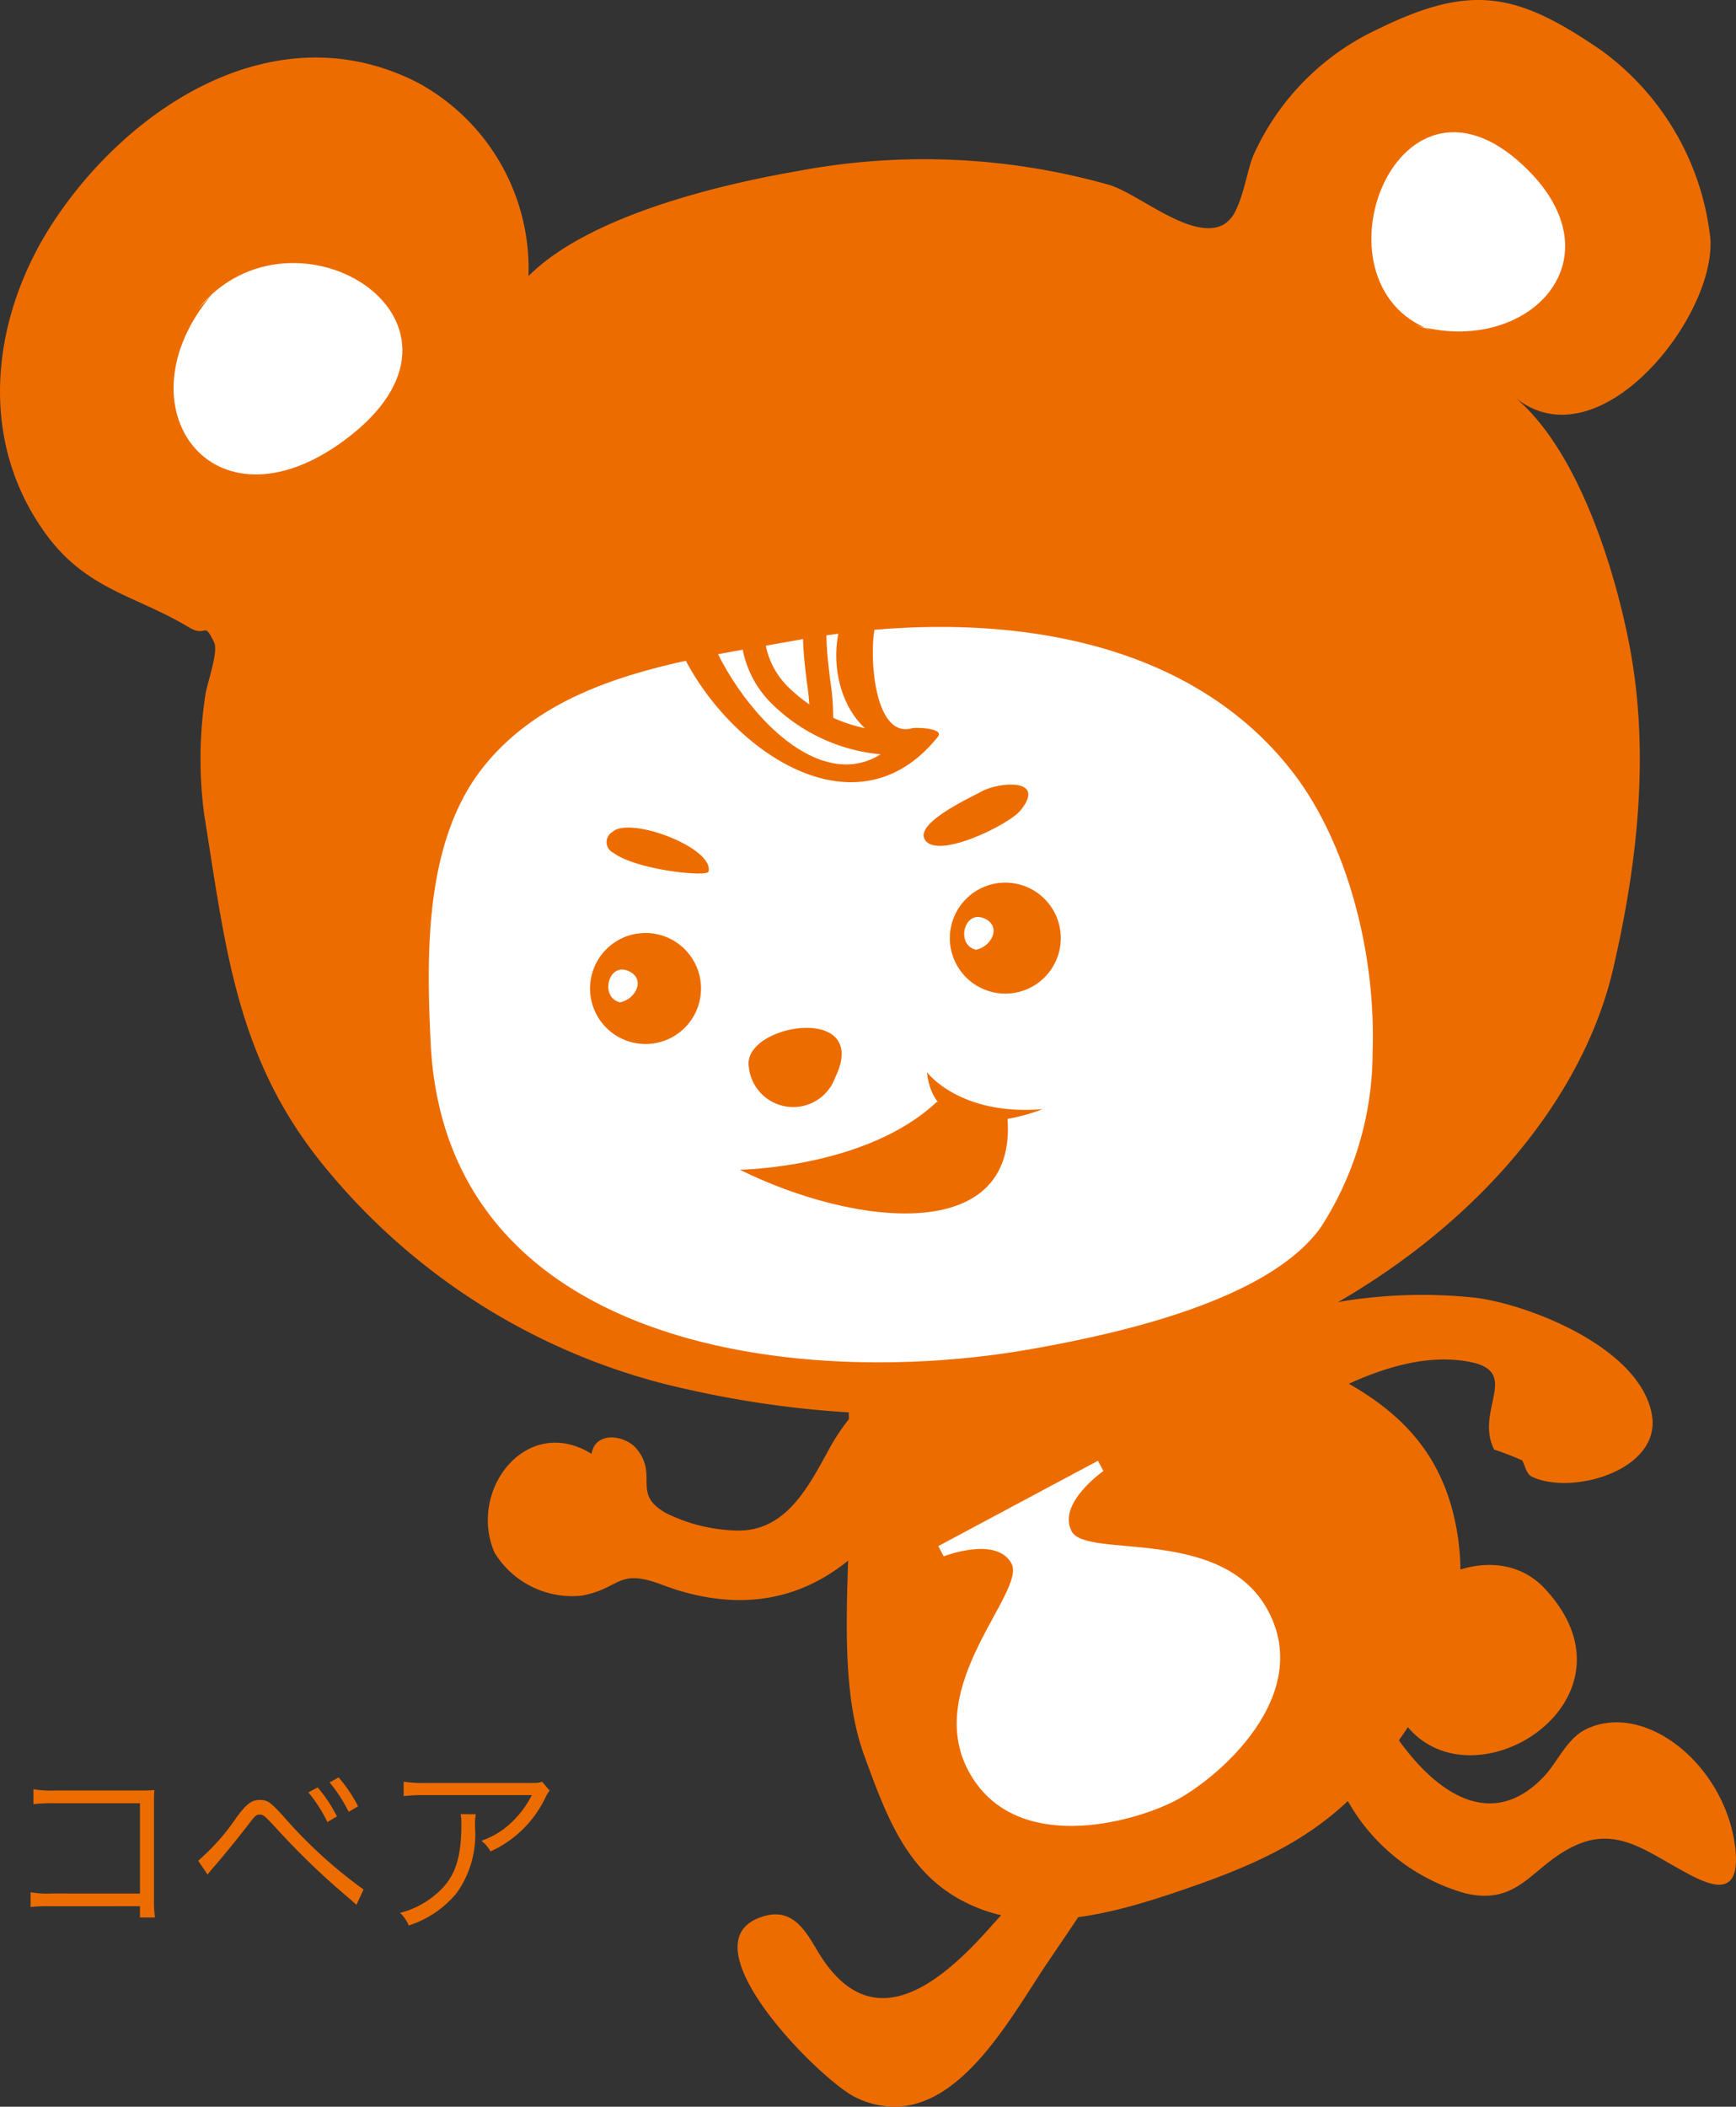
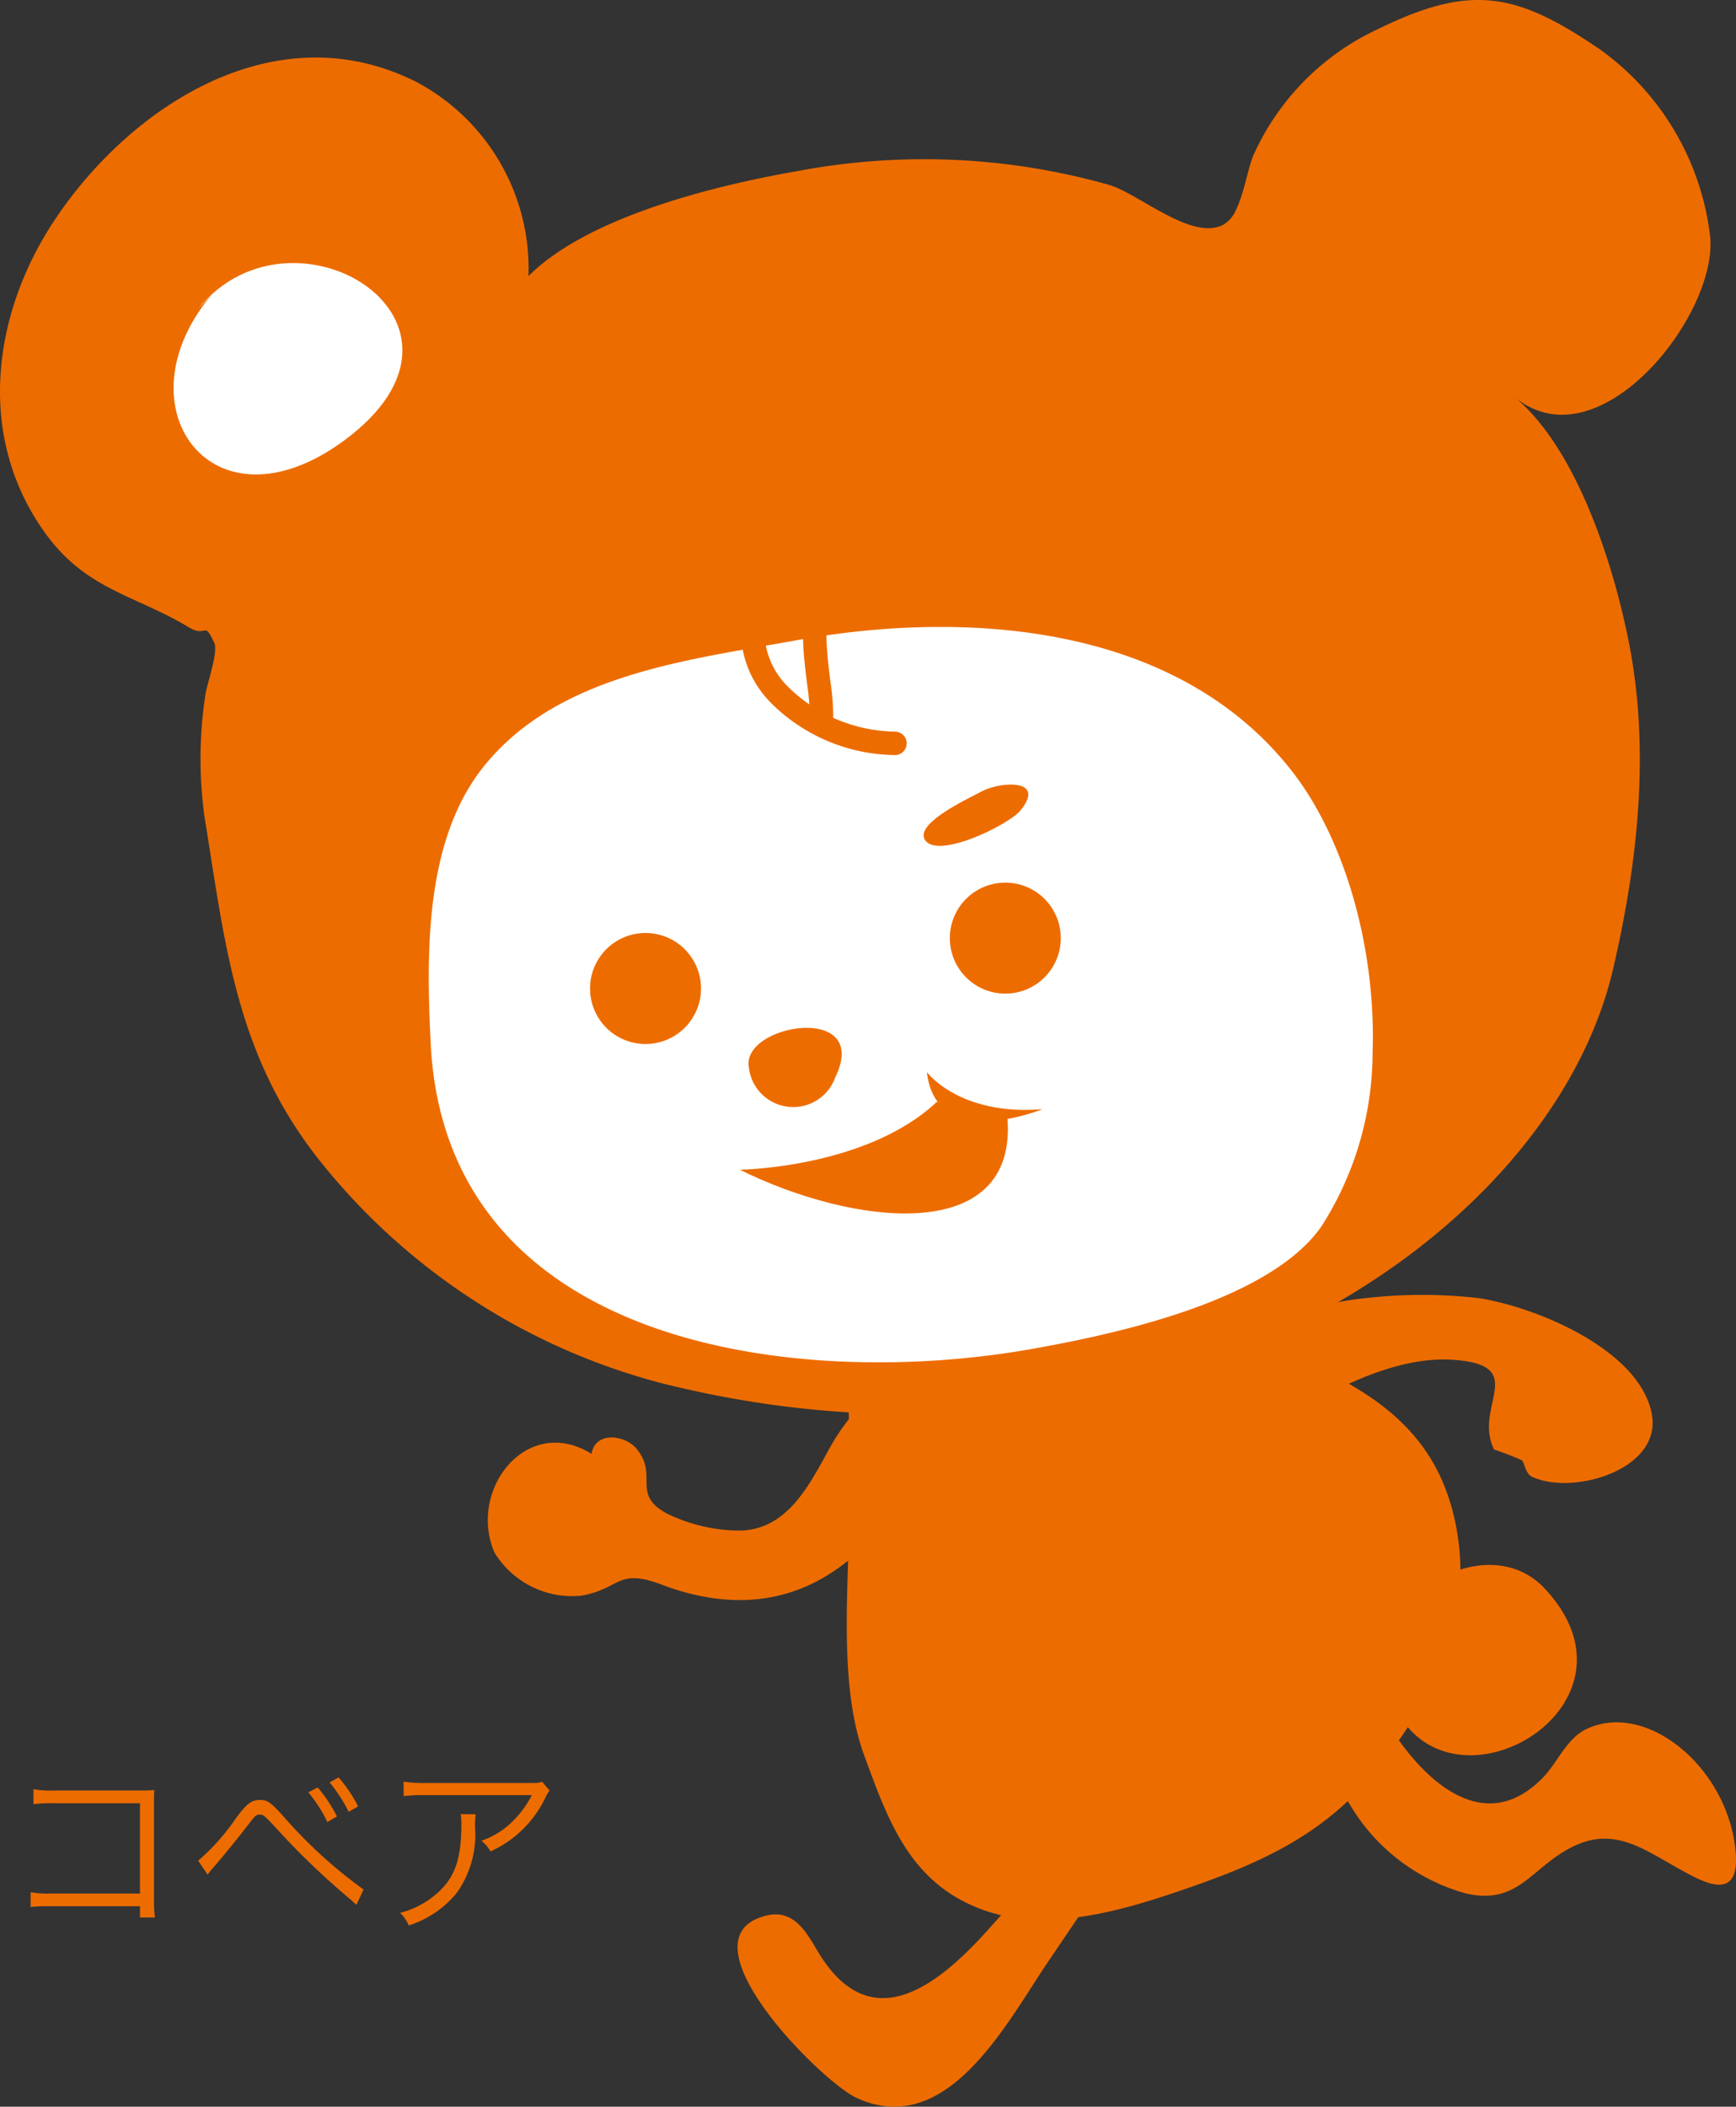
<svg xmlns="http://www.w3.org/2000/svg" width="92.169" height="111.805" viewBox="0 0 92.169 111.805">
  <rect x="0" y="0" width="92.169" height="111.805" fill="#333333" stroke="none" />
  <g transform="translate(-2362.169 -833.149)">
    <path d="M7.431-.714v.6h.794a6.648,6.648,0,0,1-.05-.9V-6.1c0-.357,0-.526.02-.774-.248.01-.387.02-.516.02H2.917a5.427,5.427,0,0,1-1.141-.069v.794a8.318,8.318,0,0,1,1.141-.05H7.431v4.792H2.709a4.851,4.851,0,0,1-1.081-.069v.784a7.982,7.982,0,0,1,1.062-.04Zm3.592-1.677c.119-.159.208-.268.278-.347.466-.526,1.359-1.627,1.8-2.2s.486-.635.685-.635.238.03.893.734a39.365,39.365,0,0,0,3.363,3.284c.387.337.645.546.694.6.02.02.1.089.189.169l.377-.814a25.053,25.053,0,0,1-4.217-3.84c-.714-.794-.883-.913-1.28-.913-.446,0-.7.189-1.26.943a11.578,11.578,0,0,1-2.024,2.282ZM16.37-6.756a7.593,7.593,0,0,1,1.012,1.577l.506-.3a7.532,7.532,0,0,0-1.022-1.538ZM17.5-7.282a8.012,8.012,0,0,1,1.012,1.558l.5-.288A7.583,7.583,0,0,0,17.977-7.55Zm11.281-.04c-.179.069-.179.069-.843.069H22.611a7.272,7.272,0,0,1-1.181-.069v.764a9.58,9.58,0,0,1,1.171-.05h5.635a5.264,5.264,0,0,1-1.111,1.478,4.3,4.3,0,0,1-1.568.943,1.949,1.949,0,0,1,.486.566,5.938,5.938,0,0,0,2.9-2.828,1.78,1.78,0,0,1,.238-.4ZM24.456-5.6a2.62,2.62,0,0,1,.04.536c0,1.935-.387,2.947-1.439,3.79a4.662,4.662,0,0,1-1.816.913A1.94,1.94,0,0,1,21.7.308a5.4,5.4,0,0,0,2.54-1.716A5.314,5.314,0,0,0,25.22-4.9a3.6,3.6,0,0,1,.04-.694Z" transform="translate(2362.169 935.026)" fill="#ed6c00" />
    <path d="M47.453,111.8c3.727.032,6.318-4.926,8.181-7.671q2.531-3.728,5.02-7.48s-2.628-.408-2.642-.412c-1.834,2.091-3.733,4.14-5.576,6.2-2.826,3.15-6.322,5.7-9.048,1.073-.61-1.032-1.287-2.213-2.725-1.845-4.683,1.193,2.907,8.765,4.772,9.647a4.774,4.774,0,0,0,2.018.492" transform="translate(2362.169 833.15)" fill="#ed6c00" />
    <path d="M45.069,75.167c.028,1.127-.027,2.262.012,3.358.151,4.425-.743,10.388.792,14.607,1.3,3.554,2.463,6.827,6.319,8.226,3.328,1.205,7.247.081,10.458-1.013,4.03-1.376,7.569-2.859,10.4-6.376,3.183-3.948,5.238-8.119,4.231-13.1-.96-4.744-4.152-6.881-8.1-8.655-4.245-1.911-7.407-6.411-10.8-9.57-.142-.131-.282-.263-.423-.393-2.632,2.613-4.8,5.261-8.231,6.674-.885.366-5.074,1.64-5.383,2.545-.164.476.436,1.048.521,1.5a13.458,13.458,0,0,1,.2,2.189" transform="translate(2362.169 833.15)" fill="#ed6c00" />
-     <path d="M56.9,81.272c-.791-1.482,1.683-3.206,1.683-3.206l-.291-.543-4.239,2.264-4.237,2.265.289.542s2.806-1.1,3.6.387-4.716,6.457-2.288,11,8.836,2.726,11.048,1.545,7.287-5.5,4.862-10.043S57.695,82.751,56.9,81.272" transform="translate(2362.169 833.15)" fill="#fff" />
    <path d="M81.154,83.606a3.984,3.984,0,0,1,.869.708c6.2,6.643-6.454,13.286-8.432,4.914-.939-3.992,4.274-7.591,7.563-5.622" transform="translate(2362.169 833.15)" fill="#ed6c00" />
    <path d="M65.625,11.132a1.7,1.7,0,0,1-.673.793C63.28,12.8,60.5,10.3,58.9,9.815a36.11,36.11,0,0,0-16.547-.738c-4.34.75-11.155,2.42-14.295,5.576A11.223,11.223,0,0,0,22.147,4.368C14.653.561,6.888,5.631,2.854,11.748c-3.218,4.874-4.175,11.4-.442,16.559,2.167,3,4.793,3.283,7.6,4.975,1,.6.781-.4,1.36.82.237.5-.4,2.221-.472,2.8a22.525,22.525,0,0,0-.053,6.367c1.135,7.014,1.682,12.915,6.372,18.63A34.3,34.3,0,0,0,35.2,73.425c25.814,6.446,47.064-7.456,50.448-22.017,1.322-5.7,1.975-11.673.806-17.454-.836-4.153-2.779-10.182-6.048-12.89,4.533,3.754,11.015-4.611,10.364-8.713a14.24,14.24,0,0,0-5.739-9.67C80.563-.388,78.141-.9,73.162,1.542a13.457,13.457,0,0,0-6.605,6.676c-.3.675-.492,2.018-.932,2.914" transform="translate(2362.169 833.15)" fill="#ed6c00" />
    <path d="M72.875,55.844a17.142,17.142,0,0,1-2.734,9.265c-2.8,3.965-10.961,5.7-15.389,6.486C42.4,73.776,23.664,71.556,22.866,55.37c-.233-4.765-.333-10.791,2.836-14.718,3.922-4.861,10.792-5.62,16.552-6.668,9.077-1.65,20.287-.871,26.378,6.992,2.81,3.628,4.43,9.44,4.243,14.868" transform="translate(2362.169 833.15)" fill="#fff" />
    <path d="M43.1,54.558c-1.52-.118-3.557.794-3.343,2.069a2.369,2.369,0,0,0,4.588.55c.858-1.766-.028-2.521-1.245-2.619" transform="translate(2362.169 833.15)" fill="#ed6c00" />
    <path d="M37.219,52.457a2.946,2.946,0,1,1-2.947-2.944,2.948,2.948,0,0,1,2.947,2.944" transform="translate(2362.169 833.15)" fill="#ed6c00" />
    <path d="M56.32,49.788a2.945,2.945,0,1,1-2.946-2.947,2.945,2.945,0,0,1,2.946,2.947" transform="translate(2362.169 833.15)" fill="#ed6c00" />
-     <path d="M35.341,32.051c.989,5.857,9.36,13.387,14.444,7.062.4-.486-1.183-.518-1.355-.468-2.158.622-2.331-4.481-1.9-5.641.23-.62-1.59-.735-1.782-.221-1.194,3.2.746,7.69,4.609,6.58l-1.356-.471c-4.115,5.118-10.123-2.729-10.817-6.841-.1-.622-1.935-.521-1.847,0" transform="translate(2362.169 833.15)" fill="#ed6c00" />
+     <path d="M35.341,32.051l-1.356-.471c-4.115,5.118-10.123-2.729-10.817-6.841-.1-.622-1.935-.521-1.847,0" transform="translate(2362.169 833.15)" fill="#ed6c00" />
    <path d="M47.515,40.07a9.453,9.453,0,0,1-6.554-2.74,5.462,5.462,0,0,1-1.623-4.077.622.622,0,1,1,1.243.059,4.214,4.214,0,0,0,1.281,3.159,8.27,8.27,0,0,0,5.654,2.355.622.622,0,1,1,0,1.244Z" transform="translate(2362.169 833.15)" fill="#ed6c00" />
    <path d="M43.615,38.821l-.049,0a.622.622,0,0,1-.572-.668,12.354,12.354,0,0,0-.149-1.891c-.214-1.769-.456-3.774.32-4.751a.622.622,0,0,1,.974.774c-.453.57-.216,2.531-.059,3.828a12.511,12.511,0,0,1,.154,2.136A.622.622,0,0,1,43.615,38.821Z" transform="translate(2362.169 833.15)" fill="#ed6c00" />
    <path d="M10.535,16.372c5.036-6.183,16.268.745,7.711,7.023-7,5.132-12.023-1.852-6.99-7.774" transform="translate(2362.169 833.15)" fill="#fff" />
-     <path d="M76.332,17.632c-7.109-2.084-2.355-15.318,4.541-8.852,5.322,4.986.167,10.211-5.725,8.468" transform="translate(2362.169 833.15)" fill="#fff" />
-     <path d="M32.561,45.258a.63.63,0,0,1-.042-1.111c.941-.847,5.4.852,5.1,2.108-.074.306-3.864-.093-5.055-1" transform="translate(2362.169 833.15)" fill="#ed6c00" />
    <path d="M54.494,42.533c.588-1.2-1.53-1-2.4-.519-.536.3-3.555,1.665-2.985,2.557.677,1.057,4.433-.8,5.056-1.545a2.6,2.6,0,0,0,.333-.493" transform="translate(2362.169 833.15)" fill="#ed6c00" />
-     <path d="M32.962,53.2c-1.15-.208-.684-2.18.425-1.661.956.448.294,1.582-.538,1.661" transform="translate(2362.169 833.15)" fill="#fff" />
-     <path d="M51.857,50.408c-1.15-.208-.686-2.177.424-1.658.957.445.294,1.579-.536,1.658" transform="translate(2362.169 833.15)" fill="#fff" />
    <path d="M53.489,59.337l-3.753-.86c-3.732,3.516-10.456,3.6-10.456,3.6,6.033,2.993,14.74,4.035,14.209-2.744" transform="translate(2362.169 833.15)" fill="#ed6c00" />
    <path d="M49.212,56.9s1.727,2.324,6.132,1.965c0,0-5.656,2.324-6.132-1.965" transform="translate(2362.169 833.15)" fill="#ed6c00" />
    <path d="M35.157,84.107c3.455,1.3,6.821,1.125,9.765-1.2,2.029-1.6,6.713-5.887,3.88-8.717-1.814-1.812-3.977,1.262-4.721,2.6-1.09,1.964-2.282,4.5-4.964,4.436a8.94,8.94,0,0,1-3.718-.907c-1.9-1.032-.419-1.995-1.6-3.432-.6-.727-2.184-.966-2.393.267-3.438-2.125-6.579,1.912-5.155,5.235a4.83,4.83,0,0,0,4.628,2.292c2.1-.383,1.874-1.483,4.274-.578" transform="translate(2362.169 833.15)" fill="#ed6c00" />
    <path d="M78.339,72.345a6.159,6.159,0,0,0-1.181-.18c-2.543-.18-5.315,1.044-7.481,2.262-1.317.739-2.286,1.827-3.282.034a3.535,3.535,0,0,1,.432-3.337c1.061-1.468,3.913-2.055,5.681-2.233a26.444,26.444,0,0,1,5.952-.006c3.054.452,8.626,2.744,9.242,6.18.531,2.957-4.26,4.328-6.387,3.294-.315-.152-.4-.795-.518-.864a15.206,15.206,0,0,0-1.469-.566c-1.007-2,1.26-3.952-.989-4.584" transform="translate(2362.169 833.15)" fill="#ed6c00" />
    <path d="M71.461,95.4a10.368,10.368,0,0,0,6.384,5.09c2.9.651,3.5-1.557,5.895-2.595,2.072-.9,3.617.3,5.472,1.321,1.271.7,3.287,1.848,2.911-1.2-.534-4.339-4.767-7.759-7.911-6.248-1.035.5-1.519,1.764-2.269,2.542-3.331,3.47-6.915-.15-8.991-4.1" transform="translate(2362.169 833.15)" fill="#ed6c00" />
  </g>
</svg>